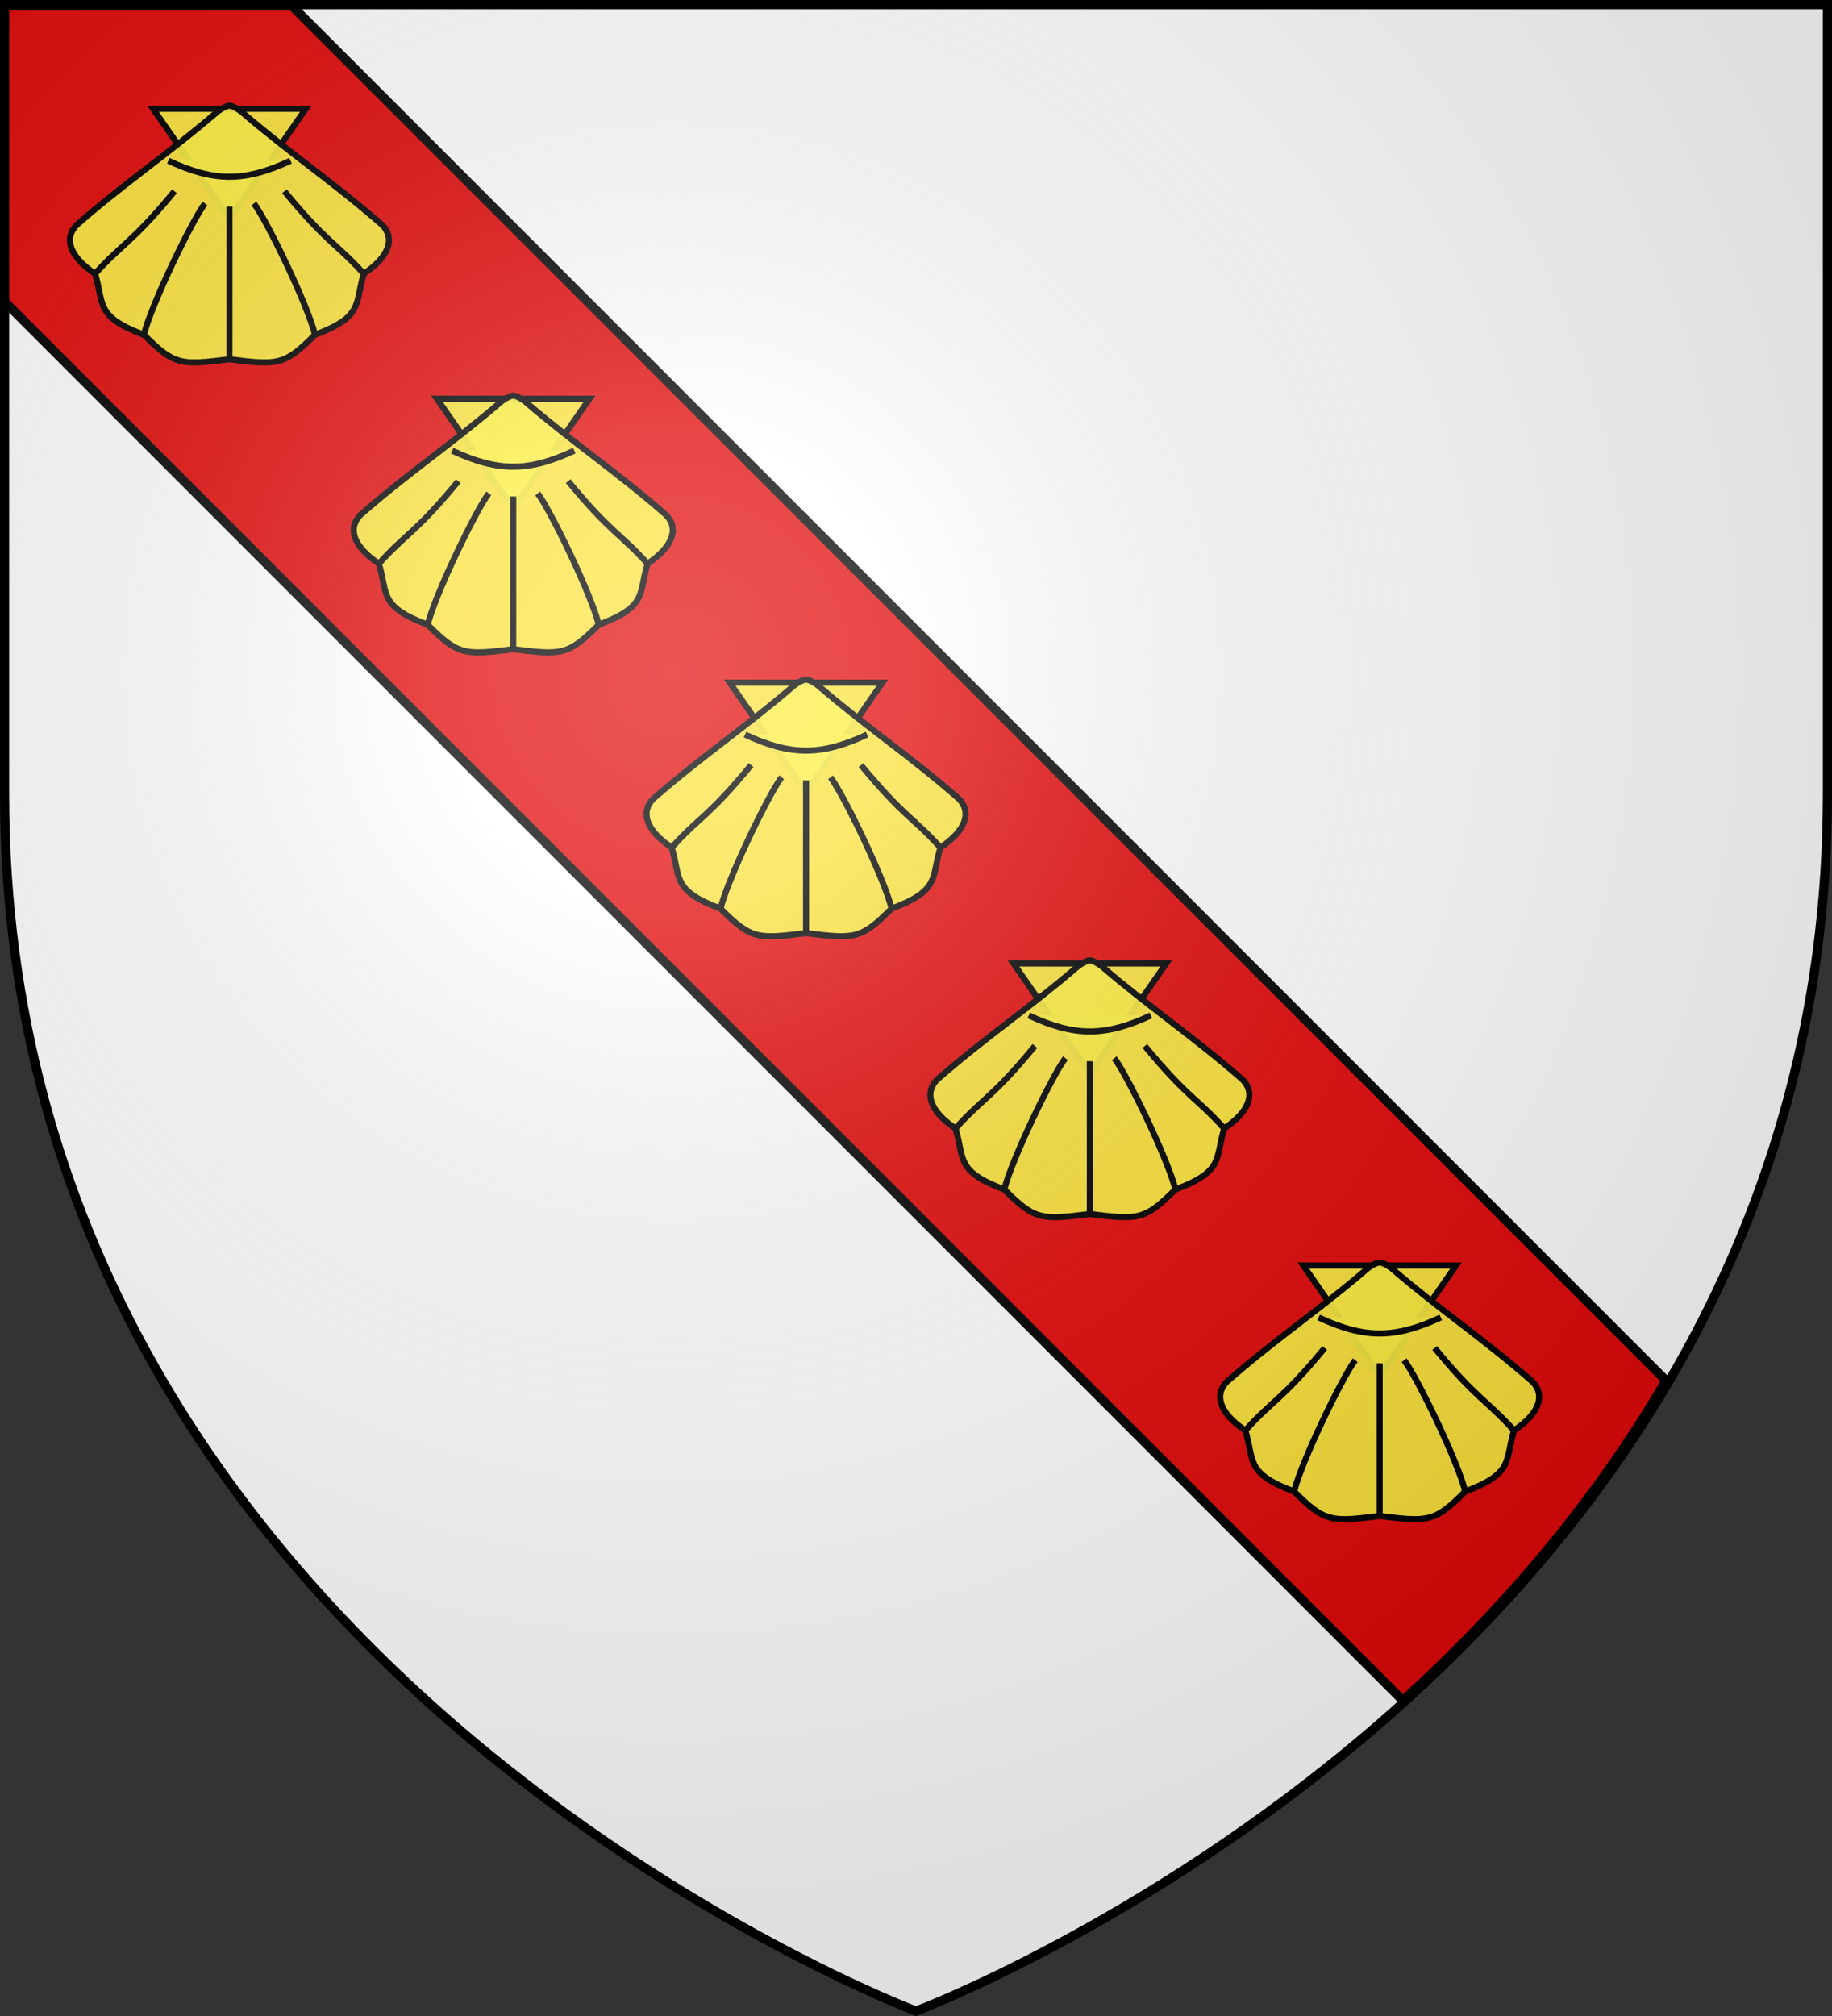
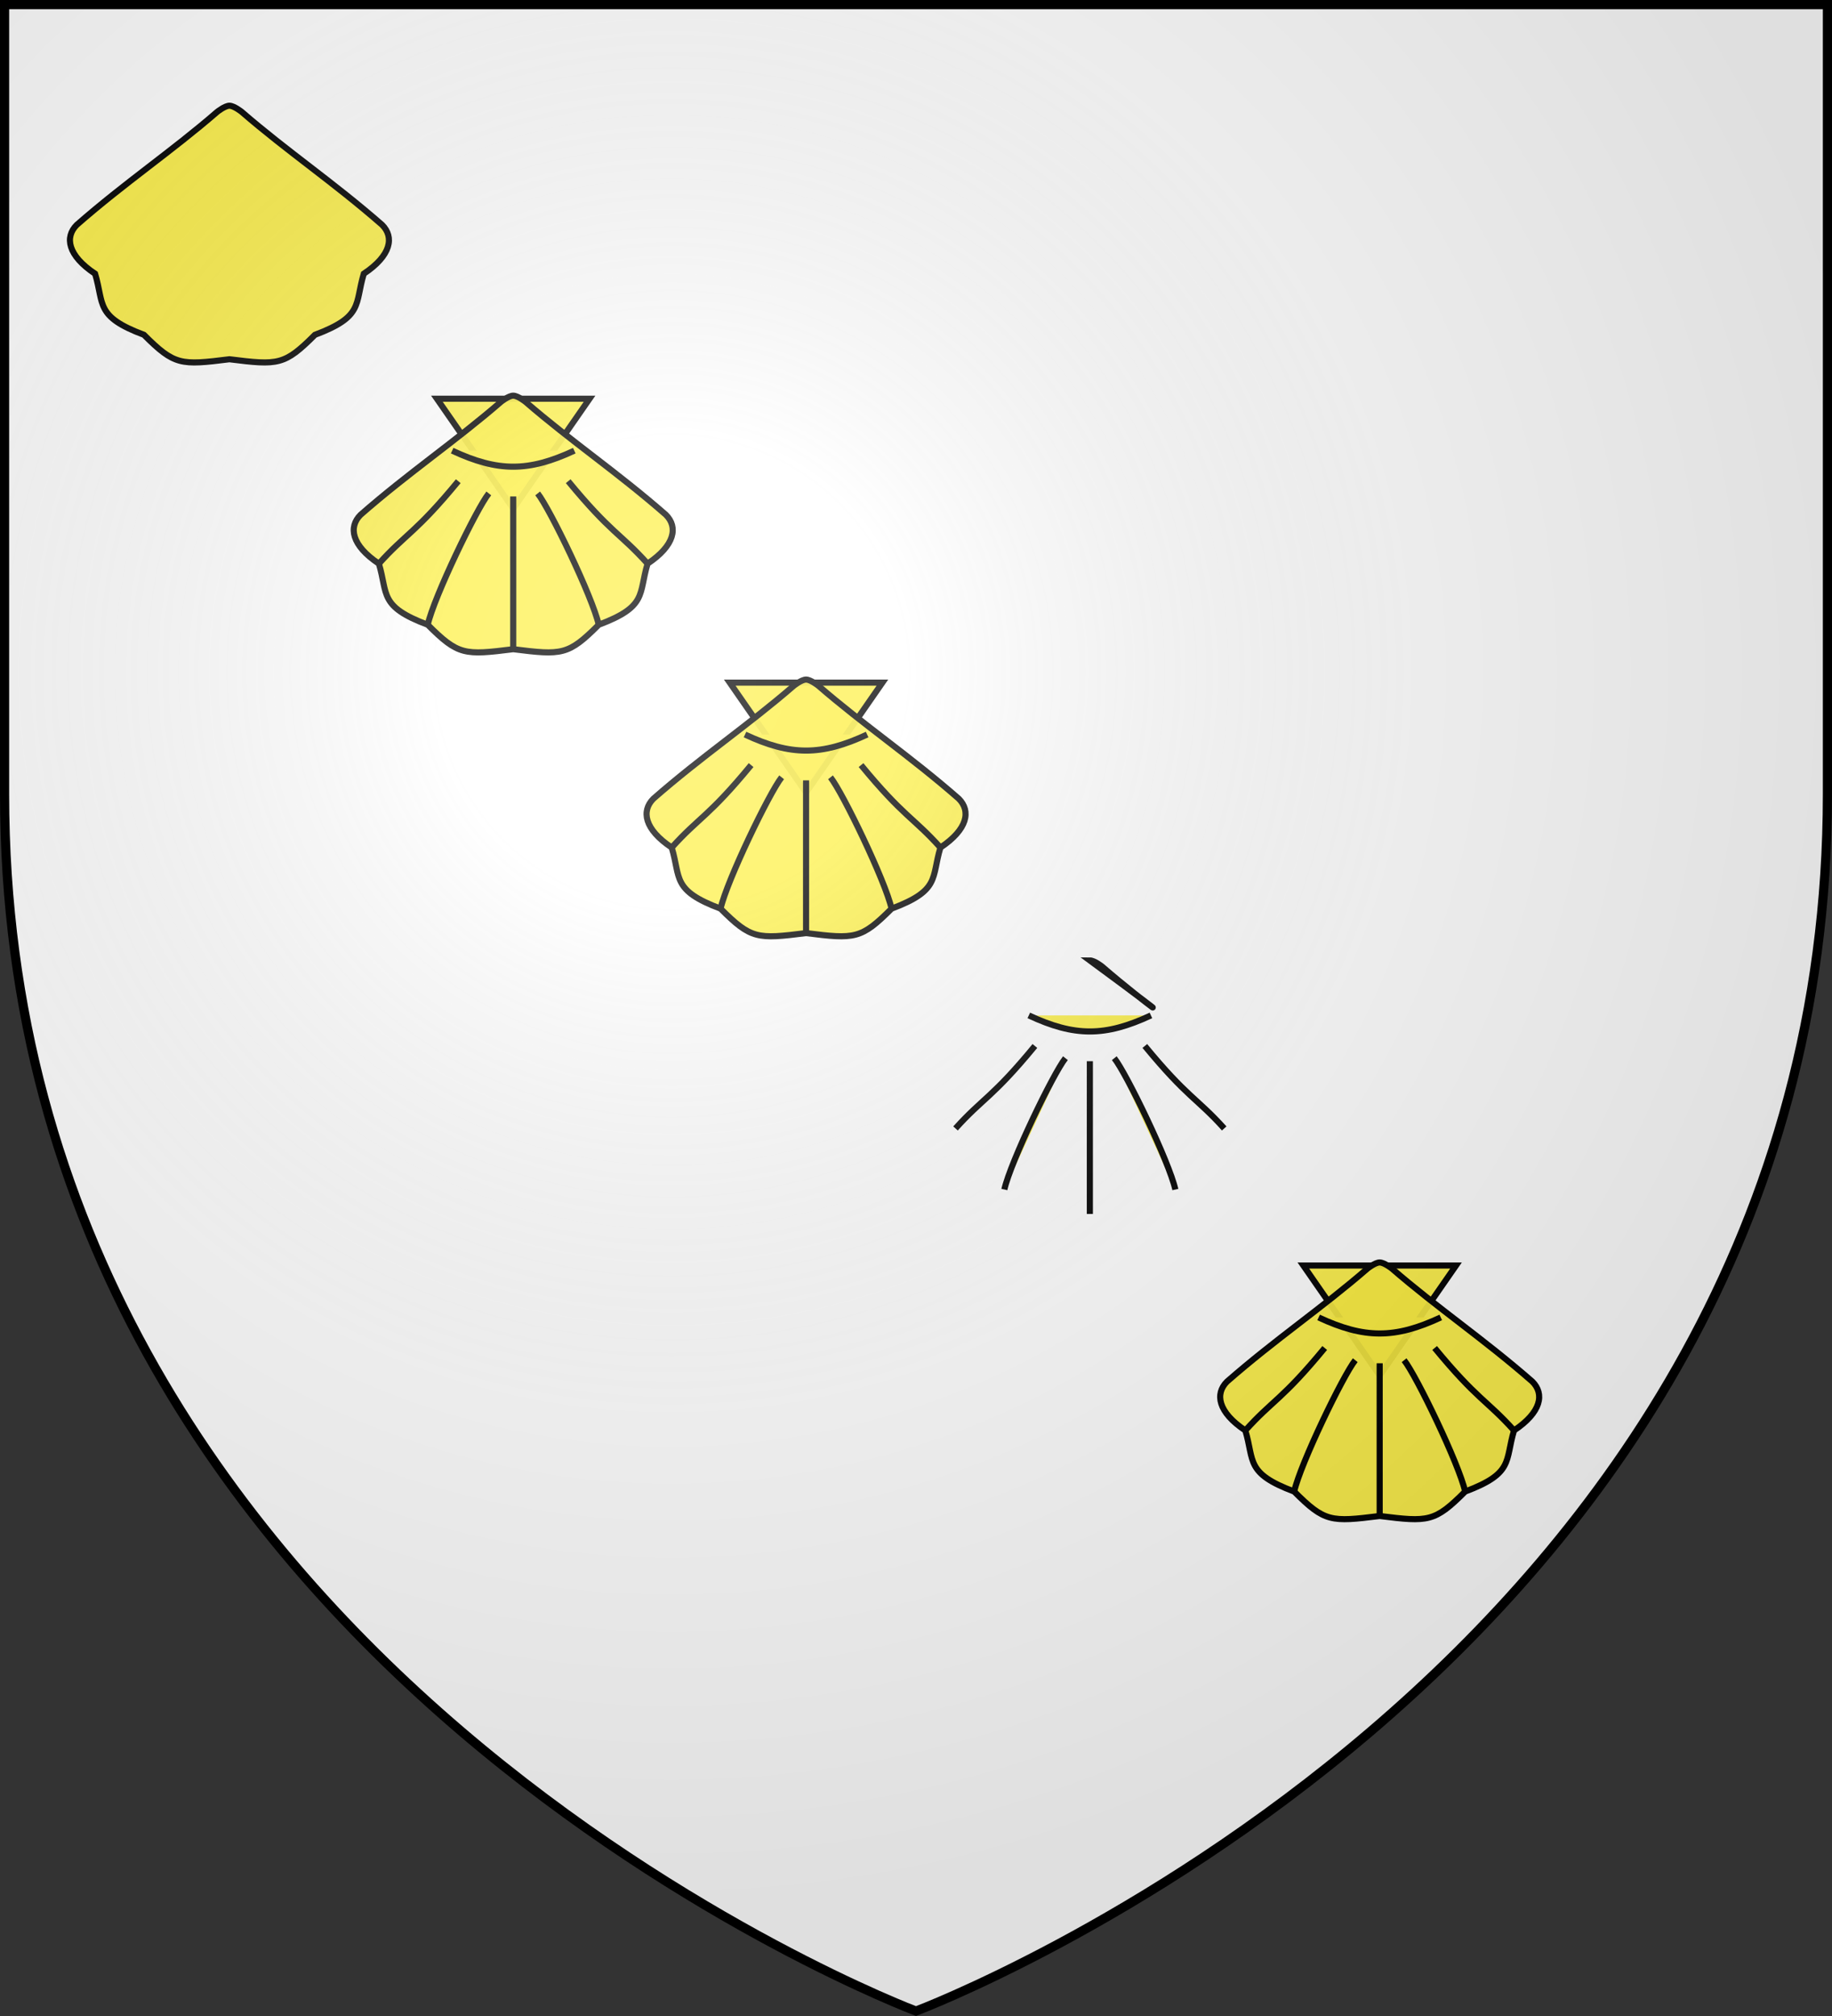
<svg xmlns="http://www.w3.org/2000/svg" xmlns:xlink="http://www.w3.org/1999/xlink" width="600" height="660" viewBox="-300 -300 600 660">
  <rect x="-300" y="-300" width="600" height="660" fill="#333333" stroke="none" />
  <defs>
    <radialGradient id="b" cx="-80" cy="-80" r="405" gradientUnits="userSpaceOnUse">
      <stop offset="0" style="stop-color:#fff;stop-opacity:.31" />
      <stop offset=".19" style="stop-color:#fff;stop-opacity:.25" />
      <stop offset=".6" style="stop-color:#6b6b6b;stop-opacity:.125" />
      <stop offset="1" style="stop-color:#000;stop-opacity:.125" />
    </radialGradient>
    <path id="a" d="M-298.5-298.5h597V-40C298.5 246.2 0 358.39 0 358.39S-298.5 246.2-298.5-40z" />
  </defs>
  <use xlink:href="#a" width="600" height="660" style="fill:#fff;fill-opacity:1" />
-   <path d="M-299.855-298.06v95.47L159.457 256.72c31.251-28.362 61.824-63.059 86.188-104.75l-450.03-450.03z" style="fill:#e20909;fill-opacity:1;stroke:#000;stroke-width:3" />
  <g style="fill:#fcef3f;fill-opacity:.941;stroke:#000;stroke-width:2">
-     <path d="M-25-41 0-5l25-36z" style="fill:#fcef3f;fill-opacity:.941" transform="translate(-224.855 -223.386)" />
    <path d="M0-42c-1.5 0-4 2-4 2-15 13-30 23-46 37-4 4-3 10 6 16 3 10 0 14 16 20 10 10 12 10 28 8 16 2 18 2 28-8 16-6 13-10 16-20 9-6 10-12 6-16C34-17 19-27 4-40c0 0-2.5-2-4-2z" style="fill:#fcef3f;fill-opacity:.941" transform="translate(-224.855 -223.386)" />
-     <path d="M-20-24c15 7 25 7 40 0M-44 13c9-10 12-10 26-27m-10 47c2-9 16-38 20-43m8 51V-9m44 22C35 3 32 3 18-14m10 47C26 24 12-5 8-10" style="fill:#fcef3f;fill-opacity:.941" transform="translate(-224.855 -223.386)" />
  </g>
  <g style="fill:#fcef3f;fill-opacity:.941;stroke:#000;stroke-width:2">
    <path d="M-25-41 0-5l25-36z" style="fill:#fcef3f;fill-opacity:.941" transform="translate(-131.912 -128.466)" />
    <path d="M0-42c-1.5 0-4 2-4 2-15 13-30 23-46 37-4 4-3 10 6 16 3 10 0 14 16 20 10 10 12 10 28 8 16 2 18 2 28-8 16-6 13-10 16-20 9-6 10-12 6-16C34-17 19-27 4-40c0 0-2.5-2-4-2z" style="fill:#fcef3f;fill-opacity:.941" transform="translate(-131.912 -128.466)" />
    <path d="M-20-24c15 7 25 7 40 0M-44 13c9-10 12-10 26-27m-10 47c2-9 16-38 20-43m8 51V-9m44 22C35 3 32 3 18-14m10 47C26 24 12-5 8-10" style="fill:#fcef3f;fill-opacity:.941" transform="translate(-131.912 -128.466)" />
  </g>
  <g style="fill:#fcef3f;fill-opacity:.941;stroke:#000;stroke-width:2">
    <path d="M-25-41 0-5l25-36z" style="fill:#fcef3f;fill-opacity:.941" transform="translate(-36.003 -35.523)" />
    <path d="M0-42c-1.5 0-4 2-4 2-15 13-30 23-46 37-4 4-3 10 6 16 3 10 0 14 16 20 10 10 12 10 28 8 16 2 18 2 28-8 16-6 13-10 16-20 9-6 10-12 6-16C34-17 19-27 4-40c0 0-2.5-2-4-2z" style="fill:#fcef3f;fill-opacity:.941" transform="translate(-36.003 -35.523)" />
    <path d="M-20-24c15 7 25 7 40 0M-44 13c9-10 12-10 26-27m-10 47c2-9 16-38 20-43m8 51V-9m44 22C35 3 32 3 18-14m10 47C26 24 12-5 8-10" style="fill:#fcef3f;fill-opacity:.941" transform="translate(-36.003 -35.523)" />
  </g>
  <g style="fill:#fcef3f;fill-opacity:.941;stroke:#000;stroke-width:2">
-     <path d="M-25-41 0-5l25-36z" style="fill:#fcef3f;fill-opacity:.941" transform="translate(56.94 56.43)" />
-     <path d="M0-42c-1.5 0-4 2-4 2-15 13-30 23-46 37-4 4-3 10 6 16 3 10 0 14 16 20 10 10 12 10 28 8 16 2 18 2 28-8 16-6 13-10 16-20 9-6 10-12 6-16C34-17 19-27 4-40c0 0-2.5-2-4-2z" style="fill:#fcef3f;fill-opacity:.941" transform="translate(56.94 56.43)" />
+     <path d="M0-42C34-17 19-27 4-40c0 0-2.5-2-4-2z" style="fill:#fcef3f;fill-opacity:.941" transform="translate(56.94 56.43)" />
    <path d="M-20-24c15 7 25 7 40 0M-44 13c9-10 12-10 26-27m-10 47c2-9 16-38 20-43m8 51V-9m44 22C35 3 32 3 18-14m10 47C26 24 12-5 8-10" style="fill:#fcef3f;fill-opacity:.941" transform="translate(56.94 56.43)" />
  </g>
  <g style="fill:#fcef3f;fill-opacity:.941;stroke:#000;stroke-width:2">
    <path d="M-25-41 0-5l25-36z" style="fill:#fcef3f;fill-opacity:.941" transform="translate(151.86 155.306)" />
    <path d="M0-42c-1.5 0-4 2-4 2-15 13-30 23-46 37-4 4-3 10 6 16 3 10 0 14 16 20 10 10 12 10 28 8 16 2 18 2 28-8 16-6 13-10 16-20 9-6 10-12 6-16C34-17 19-27 4-40c0 0-2.5-2-4-2z" style="fill:#fcef3f;fill-opacity:.941" transform="translate(151.86 155.306)" />
    <path d="M-20-24c15 7 25 7 40 0M-44 13c9-10 12-10 26-27m-10 47c2-9 16-38 20-43m8 51V-9m44 22C35 3 32 3 18-14m10 47C26 24 12-5 8-10" style="fill:#fcef3f;fill-opacity:.941" transform="translate(151.86 155.306)" />
  </g>
  <use xlink:href="#a" fill="url(#b)" />
  <use xlink:href="#a" style="fill:none;stroke:#000;stroke-width:3" />
</svg>